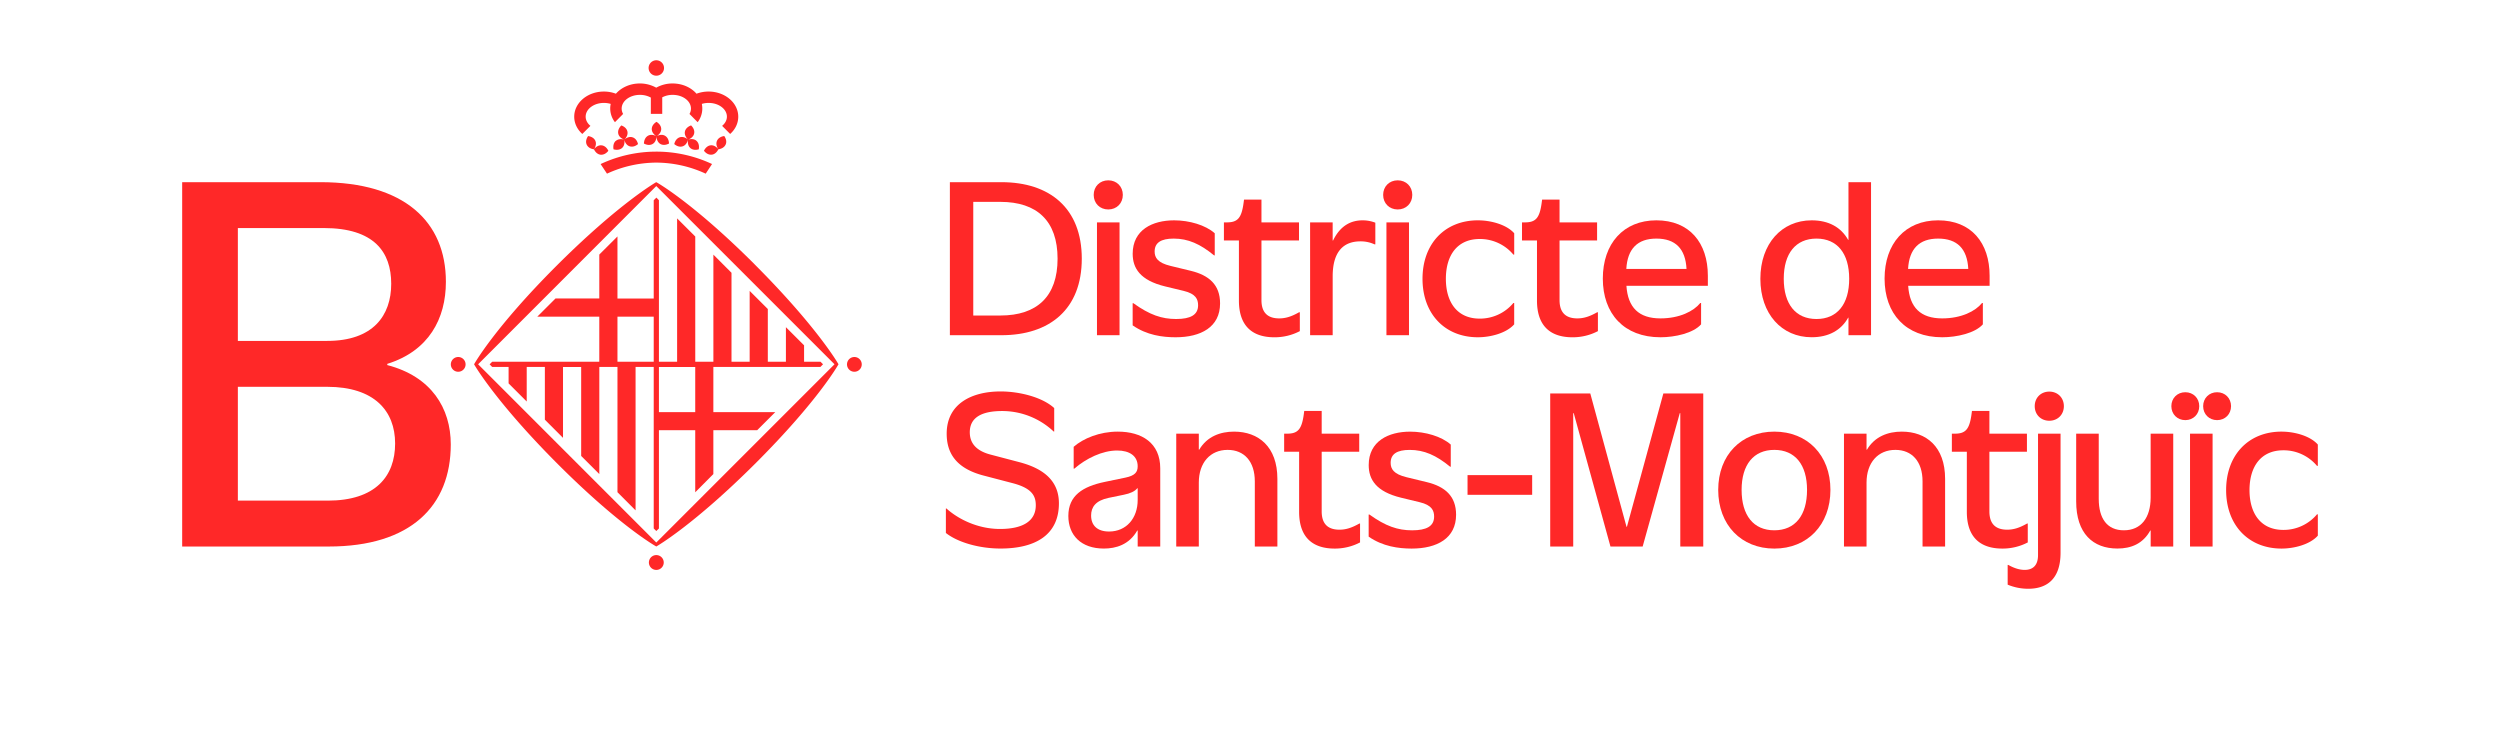
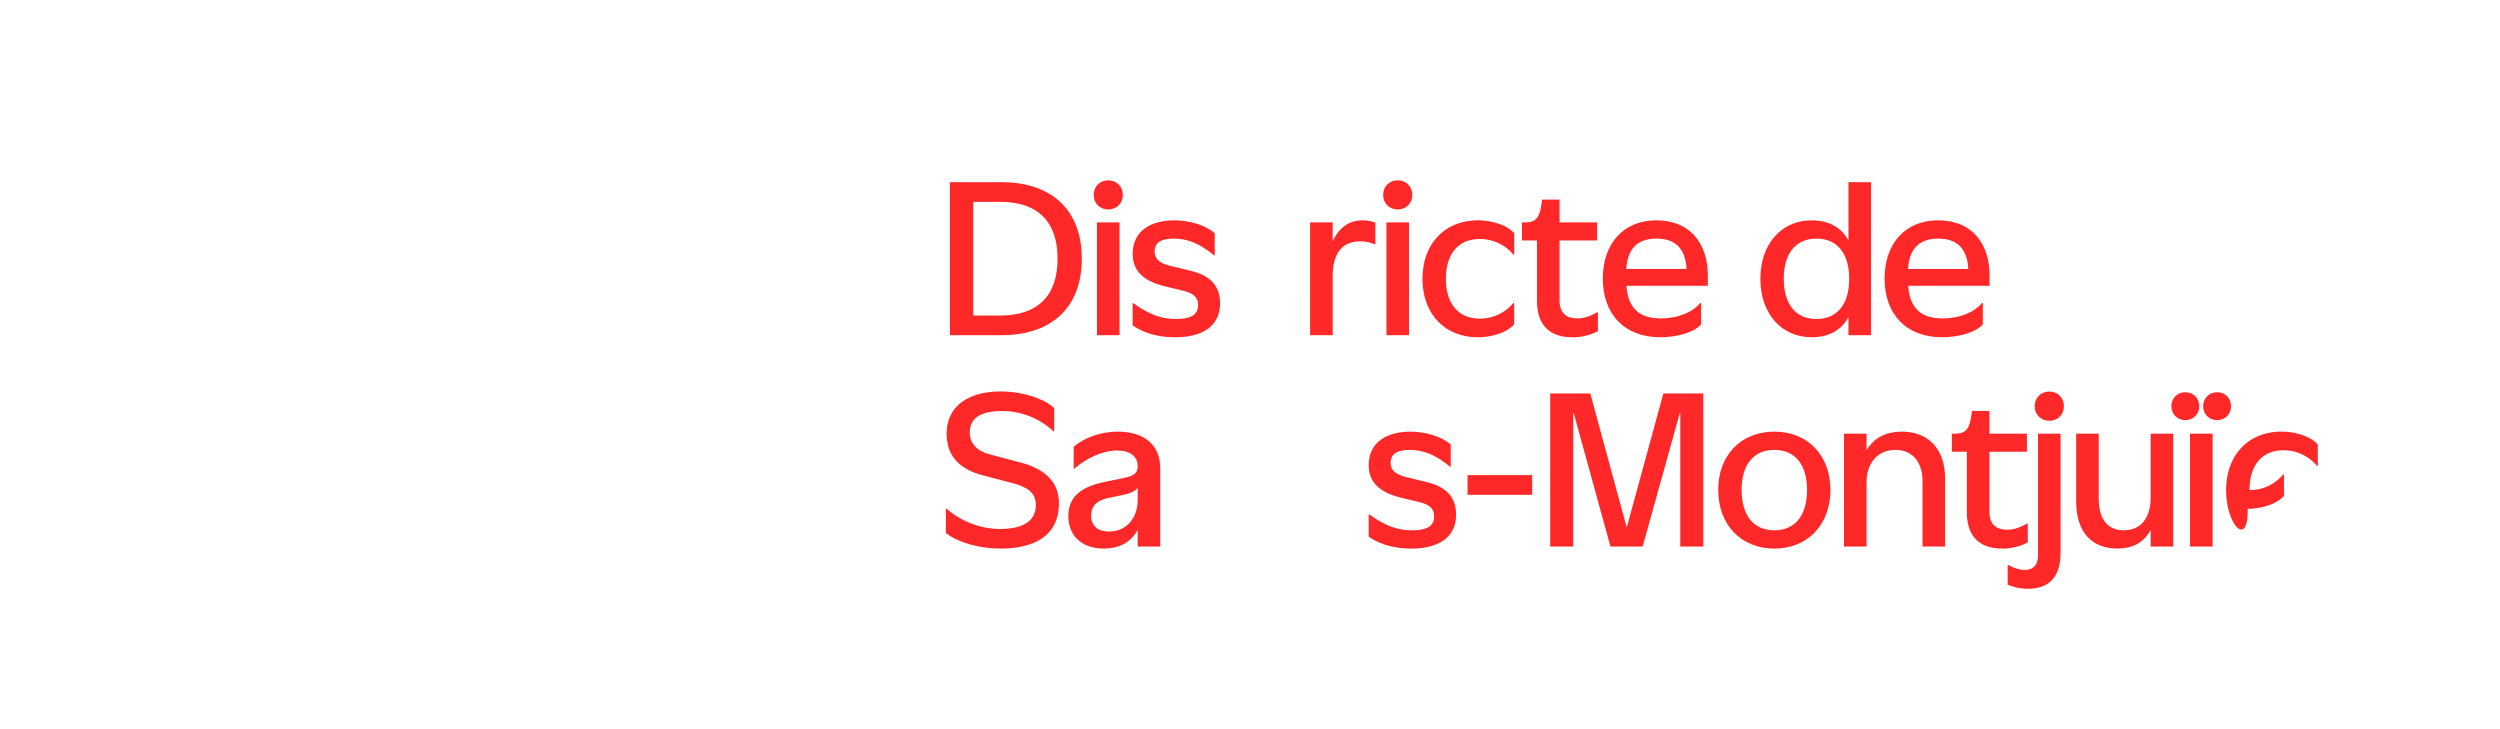
<svg xmlns="http://www.w3.org/2000/svg" id="Capa_1" data-name="Capa 1" viewBox="0 0 3705.31 1080">
  <defs>
    <style>.cls-1{fill:#ff2828;}</style>
  </defs>
  <path class="cls-1" d="M1407.84,270h76.31c71.76,0,119.19,38.61,119.19,113.41s-47.43,113.41-119.19,113.41h-76.31Zm74.79,197.63c54.43,0,84.83-28.28,84.83-84.22s-30.4-84.22-84.83-84.22H1442.5V467.64Z" />
  <path class="cls-1" d="M1621,288.86c0-12.47,9.12-21.59,21.58-21.59s21.59,9.12,21.59,21.59-9.12,21.59-21.59,21.59S1621,301.33,1621,288.86Zm4.86,40.74h33.45V496.83h-33.45Z" />
  <path class="cls-1" d="M1678.73,482.23V449.4h1.07c24.17,17.33,42.11,23.41,63.39,23.41s32.54-6.08,32.54-20.37c0-8.82-3.35-17-21.29-21.29l-27.67-6.68c-37.09-9-48-27.06-48-48.35,0-35.57,29.5-49.56,61.42-49.56,22.5,0,46.52,7,60.2,19.16v32.83h-.91c-20.67-17-38.61-24.93-59.9-24.93-18.85,0-28.27,6.08-28.27,19.16,0,9.12,4.56,16.72,23.41,21.28l30.1,7.3c27.06,6.54,43.48,20.67,43.48,48.34,0,35-28.28,50.17-66,50.17C1723.12,499.87,1699.71,496.83,1678.73,482.23Z" />
-   <path class="cls-1" d="M1836.23,445.44V356.36H1814V329.6h4.26c16.11,0,21.89-6.38,24.93-29.19l.61-4.56h25.84V329.6h55.64v26.76h-55.64v88.48c0,20.37,11.25,27.06,26.3,27.06,9.12,0,17.79-2.44,29.49-9.12h1.07v28a80.54,80.54,0,0,1-37.86,9.12C1859,499.87,1836.23,485.88,1836.23,445.44Z" />
  <path class="cls-1" d="M1941.73,329.6h33.44v26.91h.61c11.1-23.11,27.67-29.95,43.78-29.95a51.72,51.72,0,0,1,18.85,3.5v32.08h-1.21a48.87,48.87,0,0,0-21-4.41c-24.17,0-41,14.29-41,51.84v87.26h-33.44Z" />
  <path class="cls-1" d="M2050,288.86c0-12.47,9.12-21.59,21.59-21.59s21.59,9.12,21.59,21.59-9.13,21.59-21.59,21.59S2050,301.33,2050,288.86Zm4.87,40.74h33.44V496.83h-33.44Z" />
  <path class="cls-1" d="M2108.34,413.22c0-52,33.14-86.66,82.09-86.66,18.85,0,42.26,6.08,53.82,19.16v31.62H2243a64.48,64.48,0,0,0-49.86-23.11c-33.45,0-50.17,24.32-50.17,59s16.72,59,50.17,59A64.48,64.48,0,0,0,2243,449.09h1.22v31.62c-11.56,13.08-35,19.16-53.82,19.16C2141.48,499.87,2108.34,465.21,2108.34,413.22Z" />
  <path class="cls-1" d="M2278,445.44V356.36h-22.2V329.6h4.26c16.12,0,21.89-6.38,24.93-29.19l.61-4.56h25.85V329.6h55.64v26.76h-55.64v88.48c0,20.37,11.24,27.06,26.29,27.06,9.13,0,17.79-2.44,29.5-9.12h1.06v28a80.49,80.49,0,0,1-37.85,9.12C2300.79,499.87,2278,485.88,2278,445.44Z" />
  <path class="cls-1" d="M2375.58,412.91c0-51.69,30.41-86.35,79.36-86.35,49.25,0,76.32,33.45,76.32,82.1v14.89H2410.55c2.13,32.23,18.39,48.35,50.47,48.35,28.28,0,49.26-10.64,59-22.81h1.21v31.62c-11.55,13.08-38.61,19.16-60.2,19.16C2406.9,499.87,2375.58,464.9,2375.58,412.91Zm124.05-14.29c-1.52-29.95-16.41-45-44.69-45-27.82,0-42.87,15.05-44.54,45Z" />
  <path class="cls-1" d="M2609.08,413.22c0-52,31.62-86.66,76-86.66,25.39,0,43.64,10.34,54.12,29h.46V270h33.45V496.83h-33.45v-26h-.46c-10.33,18.55-28.73,29-54.12,29C2640.7,499.87,2609.08,465.21,2609.08,413.22Zm131.65,0c0-37.71-17.78-59.6-48.49-59.6s-48.5,21.89-48.5,59.6,17.79,59.59,48.5,59.59S2740.73,450.92,2740.73,413.22Z" />
  <path class="cls-1" d="M2793.18,412.91c0-51.69,30.4-86.35,79.35-86.35,49.26,0,76.32,33.45,76.32,82.1v14.89H2828.14c2.13,32.23,18.4,48.35,50.47,48.35,28.28,0,49.26-10.64,59-22.81h1.22v31.62c-11.56,13.08-38.62,19.16-60.21,19.16C2824.49,499.87,2793.18,464.9,2793.18,412.91Zm124.05-14.29c-1.52-29.95-16.42-45-44.7-45-27.82,0-42.87,15.05-44.54,45Z" />
  <path class="cls-1" d="M1401.91,789.92V753.59h.76c17.48,15.81,46.52,30.4,79.51,30.4,34.51,0,53-12.16,53-35.11,0-14.6-6.53-25.54-34.5-32.84l-43-11.25c-39.52-10.34-54.57-32.23-54.57-62,0-44.39,37.09-62.63,80-62.63,27.21,0,61.42,8.21,79.36,24.63v34.81h-.76a111.29,111.29,0,0,0-76.47-30.4c-31.47,0-47.89,10.33-47.89,31.46,0,14.3,7.45,26.91,30.41,33L1510.91,685c32.84,8.66,58.53,25.54,58.53,61,0,45.6-33.14,67-86.65,67C1451.47,813,1419.54,803.91,1401.91,789.92Z" />
  <path class="cls-1" d="M1583.42,764.69c0-30.1,21.13-43.63,54.12-50.48l30.71-6.38c13.68-2.89,17.94-7.91,17.94-16.72,0-15.21-11.86-23.41-30.41-23.41-22,0-45.91,11.7-63.54,26.9h-.92V662.22c14-12.31,38.31-22.5,65.37-22.5,35.58,0,62.94,16.73,62.94,54.43V810h-33.44V786.27h-.61c-12,21.13-31.77,26.76-49.56,26.76C1602.27,813,1583.42,793.27,1583.42,764.69ZM1686.19,741V723.64h-.61c-3.5,4.56-10.49,7.75-19.76,9.58L1643,737.93c-19.15,4-25.84,13.68-25.84,26.15,0,14.59,9.12,23.71,26.6,23.71C1669.46,787.79,1686.19,768,1686.19,741Z" />
-   <path class="cls-1" d="M1743.34,642.76h33.45v23.72h.61c11.7-19.76,31.46-26.76,51.68-26.76,36.18,0,64.16,22.35,64.16,69.93V810h-33.45V713.45c0-29.49-15.66-46.67-40.28-46.67-25.7,0-42.72,18.85-42.72,48.5V810h-33.45Z" />
-   <path class="cls-1" d="M1925.46,758.6V669.52h-22.19V642.76h4.25c16.12,0,21.89-6.38,24.93-29.19l.61-4.56h25.85v33.75h55.64v26.76h-55.64V758c0,20.37,11.24,27.06,26.3,27.06,9.12,0,17.78-2.44,29.49-9.12h1.06v28a80.49,80.49,0,0,1-37.85,9.12C1948.26,813,1925.46,799,1925.46,758.6Z" />
  <path class="cls-1" d="M2028.53,795.39V762.56h1.06C2053.76,779.89,2071.7,786,2093,786s32.54-6.08,32.54-20.37c0-8.82-3.35-17-21.29-21.29l-27.66-6.68c-37.1-9-48-27.06-48-48.35,0-35.57,29.49-49.56,61.41-49.56,22.5,0,46.52,7,60.21,19.16v32.83h-.92c-20.67-17-38.61-24.93-59.89-24.93-18.85,0-28.28,6.08-28.28,19.16,0,9.12,4.56,16.72,23.41,21.28l30.1,7.3c27.06,6.54,43.48,20.67,43.48,48.34,0,35-28.27,50.17-66,50.17C2072.92,813,2049.51,810,2028.53,795.39Z" />
  <path class="cls-1" d="M2175.07,704.18h95.78v29.19h-95.78Z" />
  <path class="cls-1" d="M2297.6,583.17H2357L2410.7,780.8h.61l54-197.63h59.14V810h-34.06V612.36h-.76l-55,197.63h-47.73l-54.43-197.63h-.76V810H2297.6Z" />
  <path class="cls-1" d="M2546.6,726.07c0-51.69,34.21-86.35,83.16-86.35s83.16,34.66,83.16,86.35c0,52-34.21,87-83.16,87S2546.6,778.06,2546.6,726.07Zm131.66,0c0-37.4-17.79-59.29-48.5-59.29s-48.49,21.89-48.49,59.29c0,38,17.78,59.9,48.49,59.9S2678.26,764.08,2678.26,726.07Z" />
  <path class="cls-1" d="M2733,642.76h33.44v23.72h.61c11.71-19.76,31.47-26.76,51.69-26.76,36.18,0,64.15,22.35,64.15,69.93V810h-33.44V713.45c0-29.49-15.66-46.67-40.29-46.67-25.69,0-42.72,18.85-42.72,48.5V810H2733Z" />
  <path class="cls-1" d="M2915.1,758.6V669.52h-22.2V642.76h4.26c16.11,0,21.89-6.38,24.93-29.19l.61-4.56h25.84v33.75h55.64v26.76h-55.64V758c0,20.37,11.25,27.06,26.3,27.06,9.12,0,17.79-2.44,29.49-9.12h1.07v28a80.54,80.54,0,0,1-37.86,9.12C2937.9,813,2915.1,799,2915.1,758.6Z" />
  <path class="cls-1" d="M2975.6,866.54V837.35h1.06c9.27,5.17,17.18,7.3,24.17,7.3,11.25,0,19.77-5.78,19.77-21.89v-180H3054V819.11c0,39.83-21,53.51-48,53.51A79.21,79.21,0,0,1,2975.6,866.54ZM3015.73,602c0-12.46,9.12-21.59,21.59-21.59s21.59,9.13,21.59,21.59-9.13,21.59-21.59,21.59S3015.73,614.49,3015.73,602Z" />
  <path class="cls-1" d="M3077.15,743.1V642.76h33.44V739.3c0,29.49,12.62,46.67,37.25,46.67,25.69,0,39.68-18.85,39.68-48.5V642.76H3221V810h-33.44V786.27h-.61C3176.11,806,3158.48,813,3138.26,813,3102.08,813,3077.15,790.68,3077.15,743.1Z" />
  <path class="cls-1" d="M3218.22,602c0-11.86,8.81-20.67,20.67-20.67s20.68,8.81,20.68,20.67-8.82,20.68-20.68,20.68S3218.22,613.88,3218.22,602Zm27.67,40.74h33.44V810h-33.44ZM3265.34,602c0-11.86,8.82-20.67,20.68-20.67s20.67,8.81,20.67,20.67-8.81,20.68-20.67,20.68S3265.34,613.88,3265.34,602Z" />
-   <path class="cls-1" d="M3299.4,726.38c0-52,33.14-86.66,82.09-86.66,18.85,0,42.26,6.08,53.82,19.16V690.5h-1.22a64.48,64.48,0,0,0-49.86-23.11c-33.45,0-50.17,24.32-50.17,59s16.72,59,50.17,59a64.48,64.48,0,0,0,49.86-23.11h1.22v31.62c-11.56,13.08-35,19.16-53.82,19.16C3332.54,813,3299.4,778.37,3299.4,726.38Z" />
-   <path class="cls-1" d="M270,270H474.87c124.5,0,186,58.63,186,147.67,0,54.65-25.33,102.43-86.86,121.61v1.81c65.51,17,94.1,64.06,94.1,117.63,0,91.21-59.36,151.29-181,151.29H270ZM485,505.26c68,0,94.83-37.64,94.83-84.69S554.49,338,479.93,338H352.53V505.26ZM485.72,742c70.94,0,99.9-36.2,99.9-84.7s-31.13-84-100.62-84H352.53V742Z" />
+   <path class="cls-1" d="M3299.4,726.38c0-52,33.14-86.66,82.09-86.66,18.85,0,42.26,6.08,53.82,19.16V690.5h-1.22a64.48,64.48,0,0,0-49.86-23.11c-33.45,0-50.17,24.32-50.17,59a64.48,64.48,0,0,0,49.86-23.11h1.22v31.62c-11.56,13.08-35,19.16-53.82,19.16C3332.54,813,3299.4,778.37,3299.4,726.38Z" />
  <g id="Rodo">
-     <path class="cls-1" d="M1007.33,203.55c-4,1.3-6.84,5.09-8,10,3.87,3.23,8.3,4.67,12.42,3.32,4-1.24,6.76-5.06,8-9.9h0c-.85,4.86.19,9.48,3.33,12.35s7.79,3.37,12.6,2c.91-5-.14-9.59-3.3-12.49s-7.74-3.29-12.57-1.88c4.81-1.8,8.11-5,9-9.08s-.89-8.41-4.54-12c-4.75,1.72-8.2,4.9-9.11,9s1,8.44,4.57,12c-3.81-3.29-8.31-4.67-12.33-3.35m68.11,10.75c1.75-3.91.8-8.47-2.06-12.66-5,.73-9,3.1-10.73,7s-.85,8.41,2,12.66c5-.68,9-3.12,10.74-7m-10.74,7c-3.06-4-7.22-6.33-11.44-5.88s-7.68,3.52-9.92,8.07c3.12,4,7.17,6.16,11.37,5.8s7.79-3.46,10-8m-92,582.81L708.63,539.93,972.69,275.77,1236.85,539.9Zm145.56-412.48C1026.5,299.9,973.19,270.23,973,270.18l-.35-.17-.41.17c0,.05-54.89,31.33-147.84,124.18-91.75,91.82-121.53,145.15-121.53,145.15l-.24.42.24.39s31.37,55,124.26,147.93C918.92,780,972.25,809.71,972.25,809.71l.44.28.46-.28s54.94-31.33,147.8-124.19c91.76-91.85,121.57-145.14,121.6-145.26l.21-.36-.21-.37c0-.08-31.38-54.95-124.3-147.9M679.14,529.13A10.93,10.93,0,1,0,690.05,540a10.93,10.93,0,0,0-10.91-10.88M972.74,822.7a11,11,0,1,0,11,11,11,11,0,0,0-11-11m293.55-293.57A10.93,10.93,0,1,0,1277.22,540a10.93,10.93,0,0,0-10.93-10.88M875.08,186.54c-4.39-3.63-7.05-8.44-7.05-13.64,0-11.25,12.1-20.36,27.07-20.36A35.19,35.19,0,0,1,905.16,154a32.1,32.1,0,0,0-.74,6.95,33.4,33.4,0,0,0,7,20.16l12.13-12.23a16,16,0,0,1-2.17-7.93c0-11.28,12.1-20.34,27-20.34a33.4,33.4,0,0,1,16.24,4v24.16h16.9V144.27a32.79,32.79,0,0,1,15.57-3.66c14.89,0,27,9.06,27,20.34a15.52,15.52,0,0,1-2.19,7.93L1034,181.11a33.34,33.34,0,0,0,6.9-20.16,34.07,34.07,0,0,0-.71-6.95,35.09,35.09,0,0,1,10.09-1.46c14.94,0,27.08,9.11,27.08,20.36,0,5.2-2.67,10-7.1,13.64l11.92,12c7.5-6.66,12-15.69,12-25.59,0-20.59-19.66-37.26-44-37.26a51,51,0,0,0-17.88,3.2c-7.9-9.16-20.87-15.18-35.38-15.18a49.37,49.37,0,0,0-24.32,6.24,49.44,49.44,0,0,0-24.33-6.24c-14.51,0-27.37,6-35.42,15.18a50.57,50.57,0,0,0-17.84-3.2c-24.26,0-43.94,16.67-43.94,37.26,0,9.9,4.54,18.93,12,25.59Zm15.16,42.75c4.21.36,8.32-1.78,11.41-5.8-2.18-4.55-5.72-7.62-10-8.07s-8.26,1.86-11.32,5.88c2.16,4.53,5.69,7.59,9.88,8m70-28c-3.71,2.19-5.63,6.41-5.84,11.44,4.45,2.39,9.12,2.79,12.83.68S972.9,207,973,202h0c.15,5,2.15,9.28,5.79,11.39s8.33,1.71,12.76-.68c-.18-5-2.12-9.25-5.85-11.44s-8.25-1.75-12.7.7c4.27-2.67,7-6.47,7-10.71s-2.71-8-7-10.69c-4.31,2.67-7,6.47-7,10.69s2.69,8,7,10.71c-4.49-2.45-9.11-2.81-12.74-.7m12.57-89.07a11.43,11.43,0,1,0-11.51-11.42,11.41,11.41,0,0,0,11.51,11.42m-90.47,96.46c-1.75-3.9-5.75-6.27-10.73-7-2.87,4.19-3.85,8.75-2.08,12.66s5.79,6.32,10.8,7c2.75-4.25,3.75-8.8,2-12.66m30.23.17c-3.16,2.9-4.11,7.46-3.26,12.49,4.8,1.35,9.5.79,12.65-2s4.19-7.49,3.24-12.35c1.28,4.84,4,8.66,8.14,9.9s8.49-.09,12.27-3.32c-1.15-4.87-3.92-8.66-8-10s-8.41.06-12.2,3.27c3.57-3.46,5.37-7.77,4.48-11.9s-4.27-7.31-9-9c-3.63,3.55-5.4,7.85-4.6,12s4.36,7.28,9,9.08c-4.79-1.44-9.4-.9-12.63,1.88M972.69,241a176.14,176.14,0,0,1,73.24,16.39l9.41-14.28a194.56,194.56,0,0,0-165.16.05l9.46,14.23A176.37,176.37,0,0,1,972.69,241m3.92,302.93h53.81V610.8H976.61Zm-7.71-7.76H915.16V469.31H968.9Zm0-93.73H915.16v-92l-26.93,26.85V442.4H823.31l-26.95,26.91h91.87v66.82H729.51L725.68,540l3.82,3.88h24.3v24.36l26.86,26.85V543.89h26.89V622l26.9,26.94v-105h26.92V675.76l26.9,26.86V543.89h26.89V729.5L942,756.42V543.89H968.9V783.25l3.84,3.79,3.87-3.79V637.63h53.81v92l26.86-27v-65h64.94l26.86-26.83h-91.8V543.89H1215.9l3.95-4-3.78-3.77h-24.33V511.8l-26.92-26.88v51.21H1138V458l-26.9-26.85v105h-26.92V404.29l-26.86-26.91V536.13h-26.86V350.53l-26.9-26.86V536.13H976.61V296.75l-3.77-3.88-3.94,3.94Z" />
-   </g>
+     </g>
</svg>